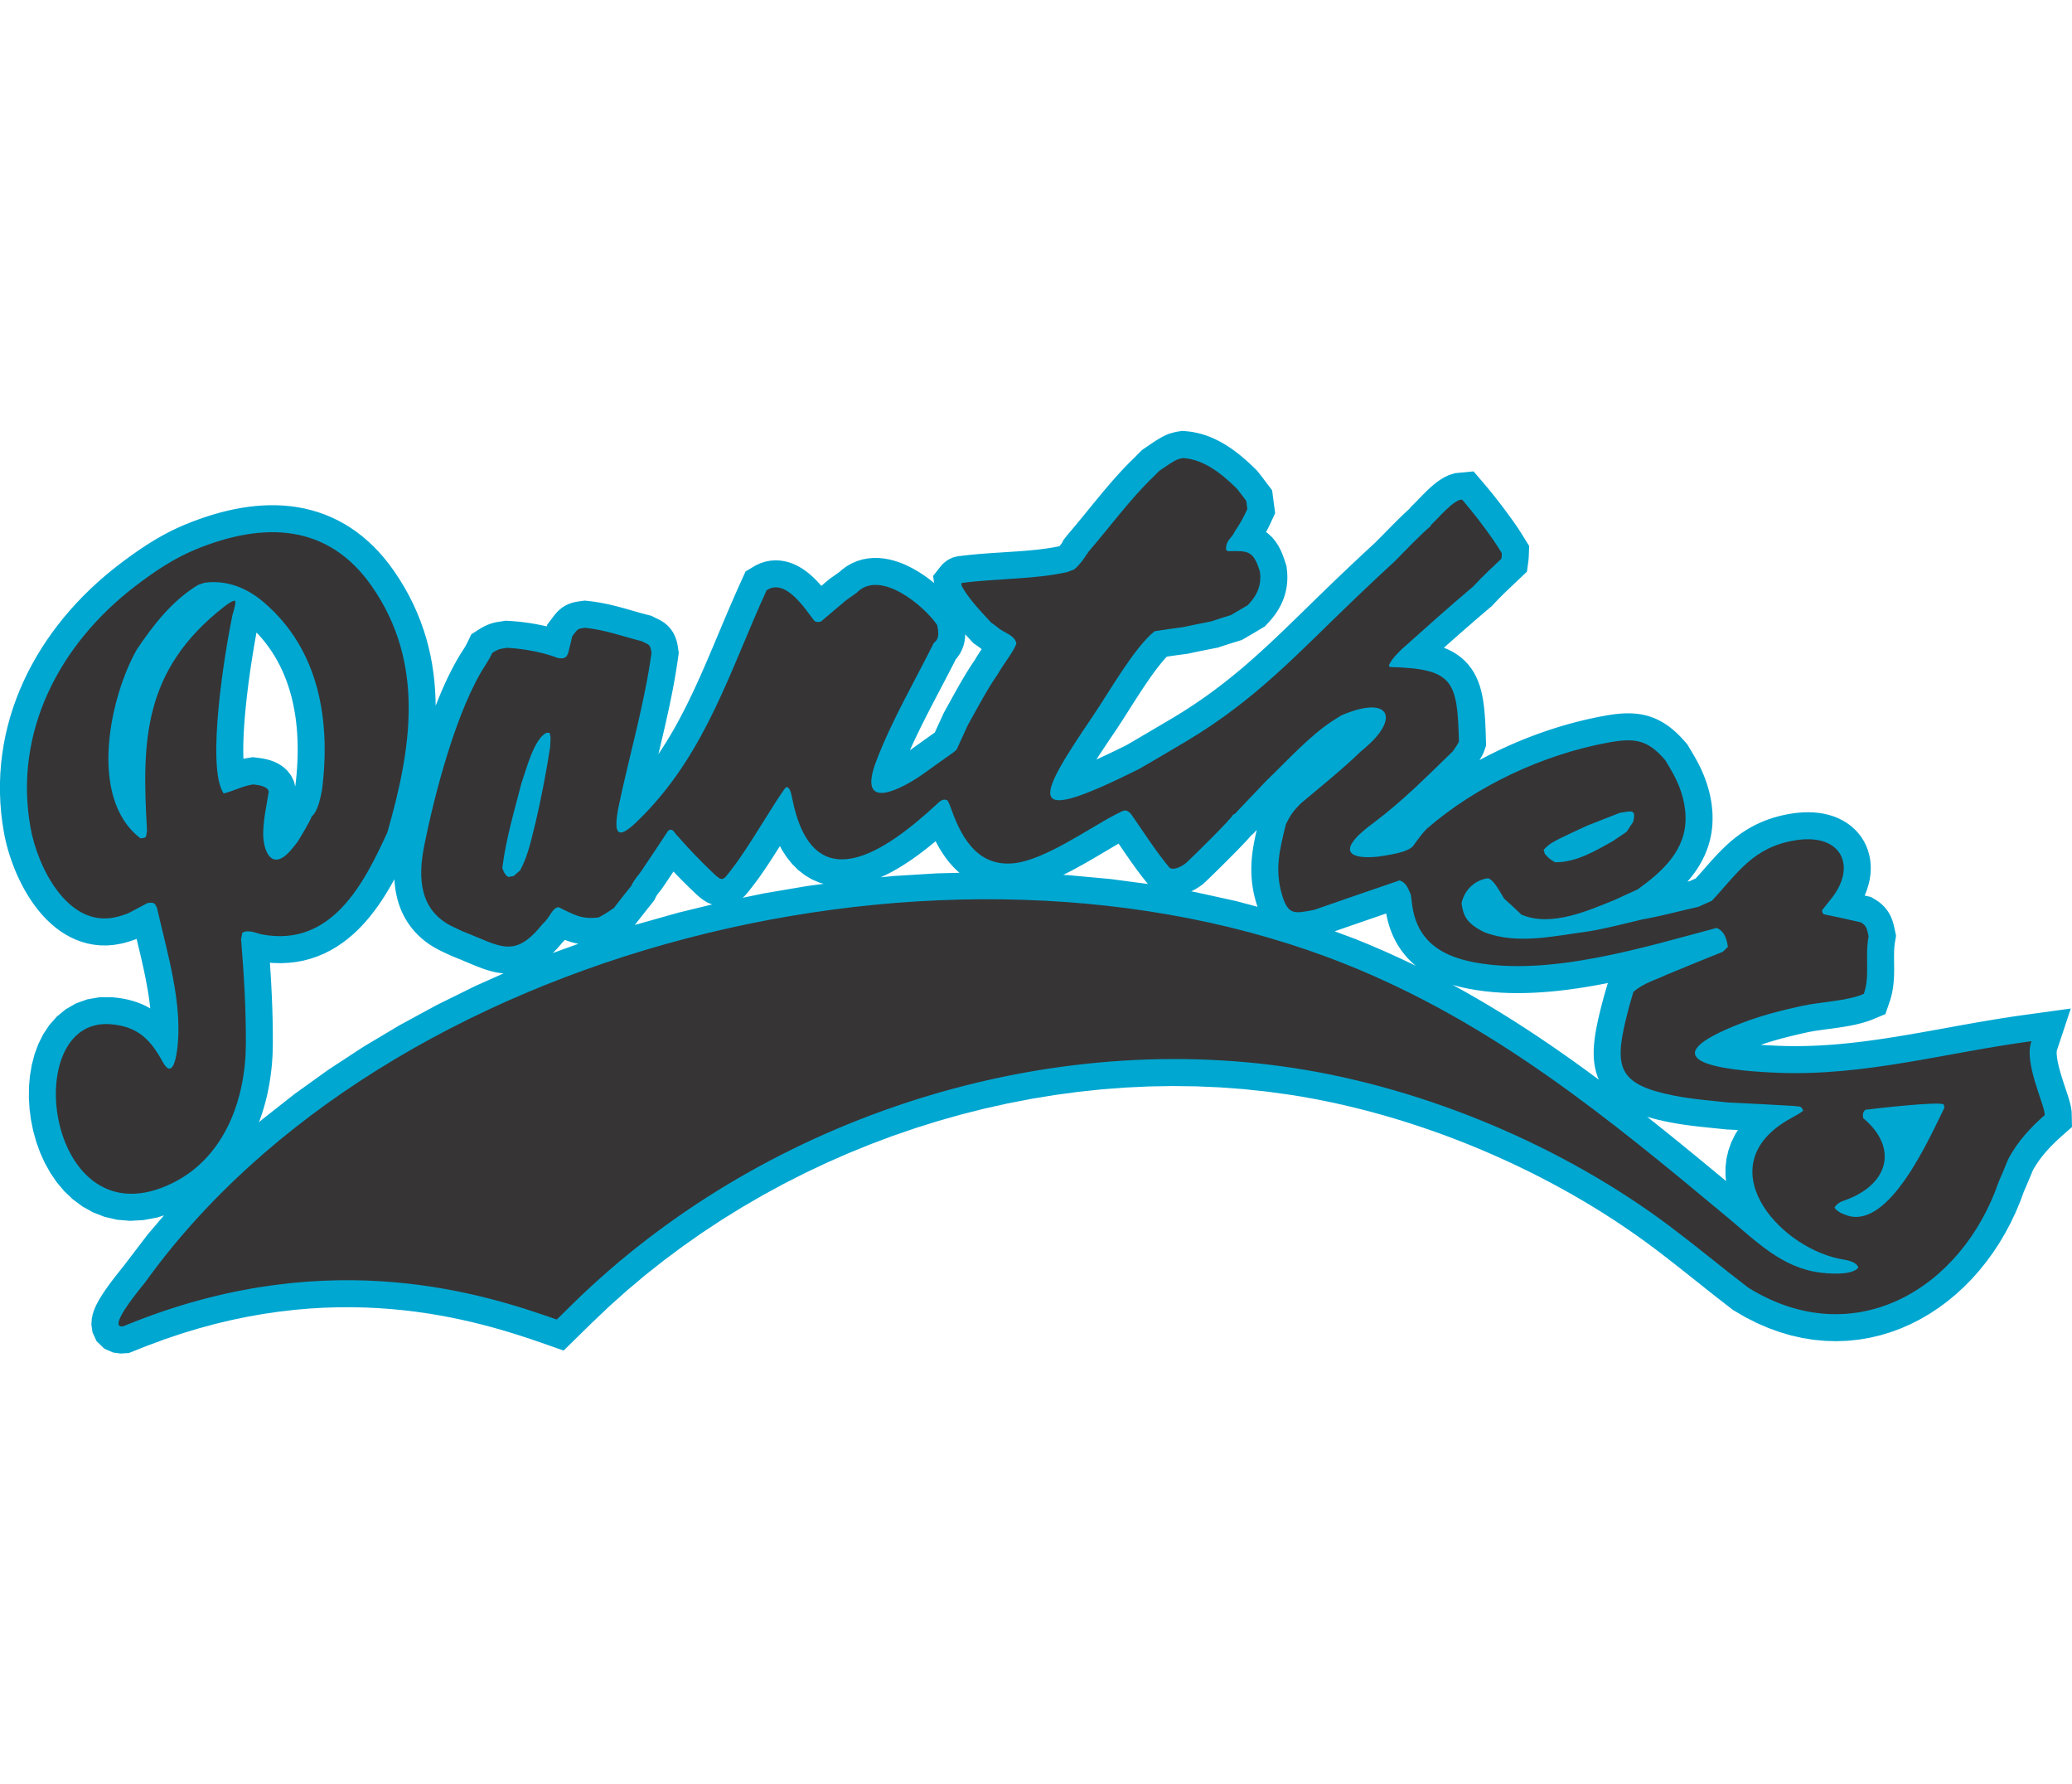
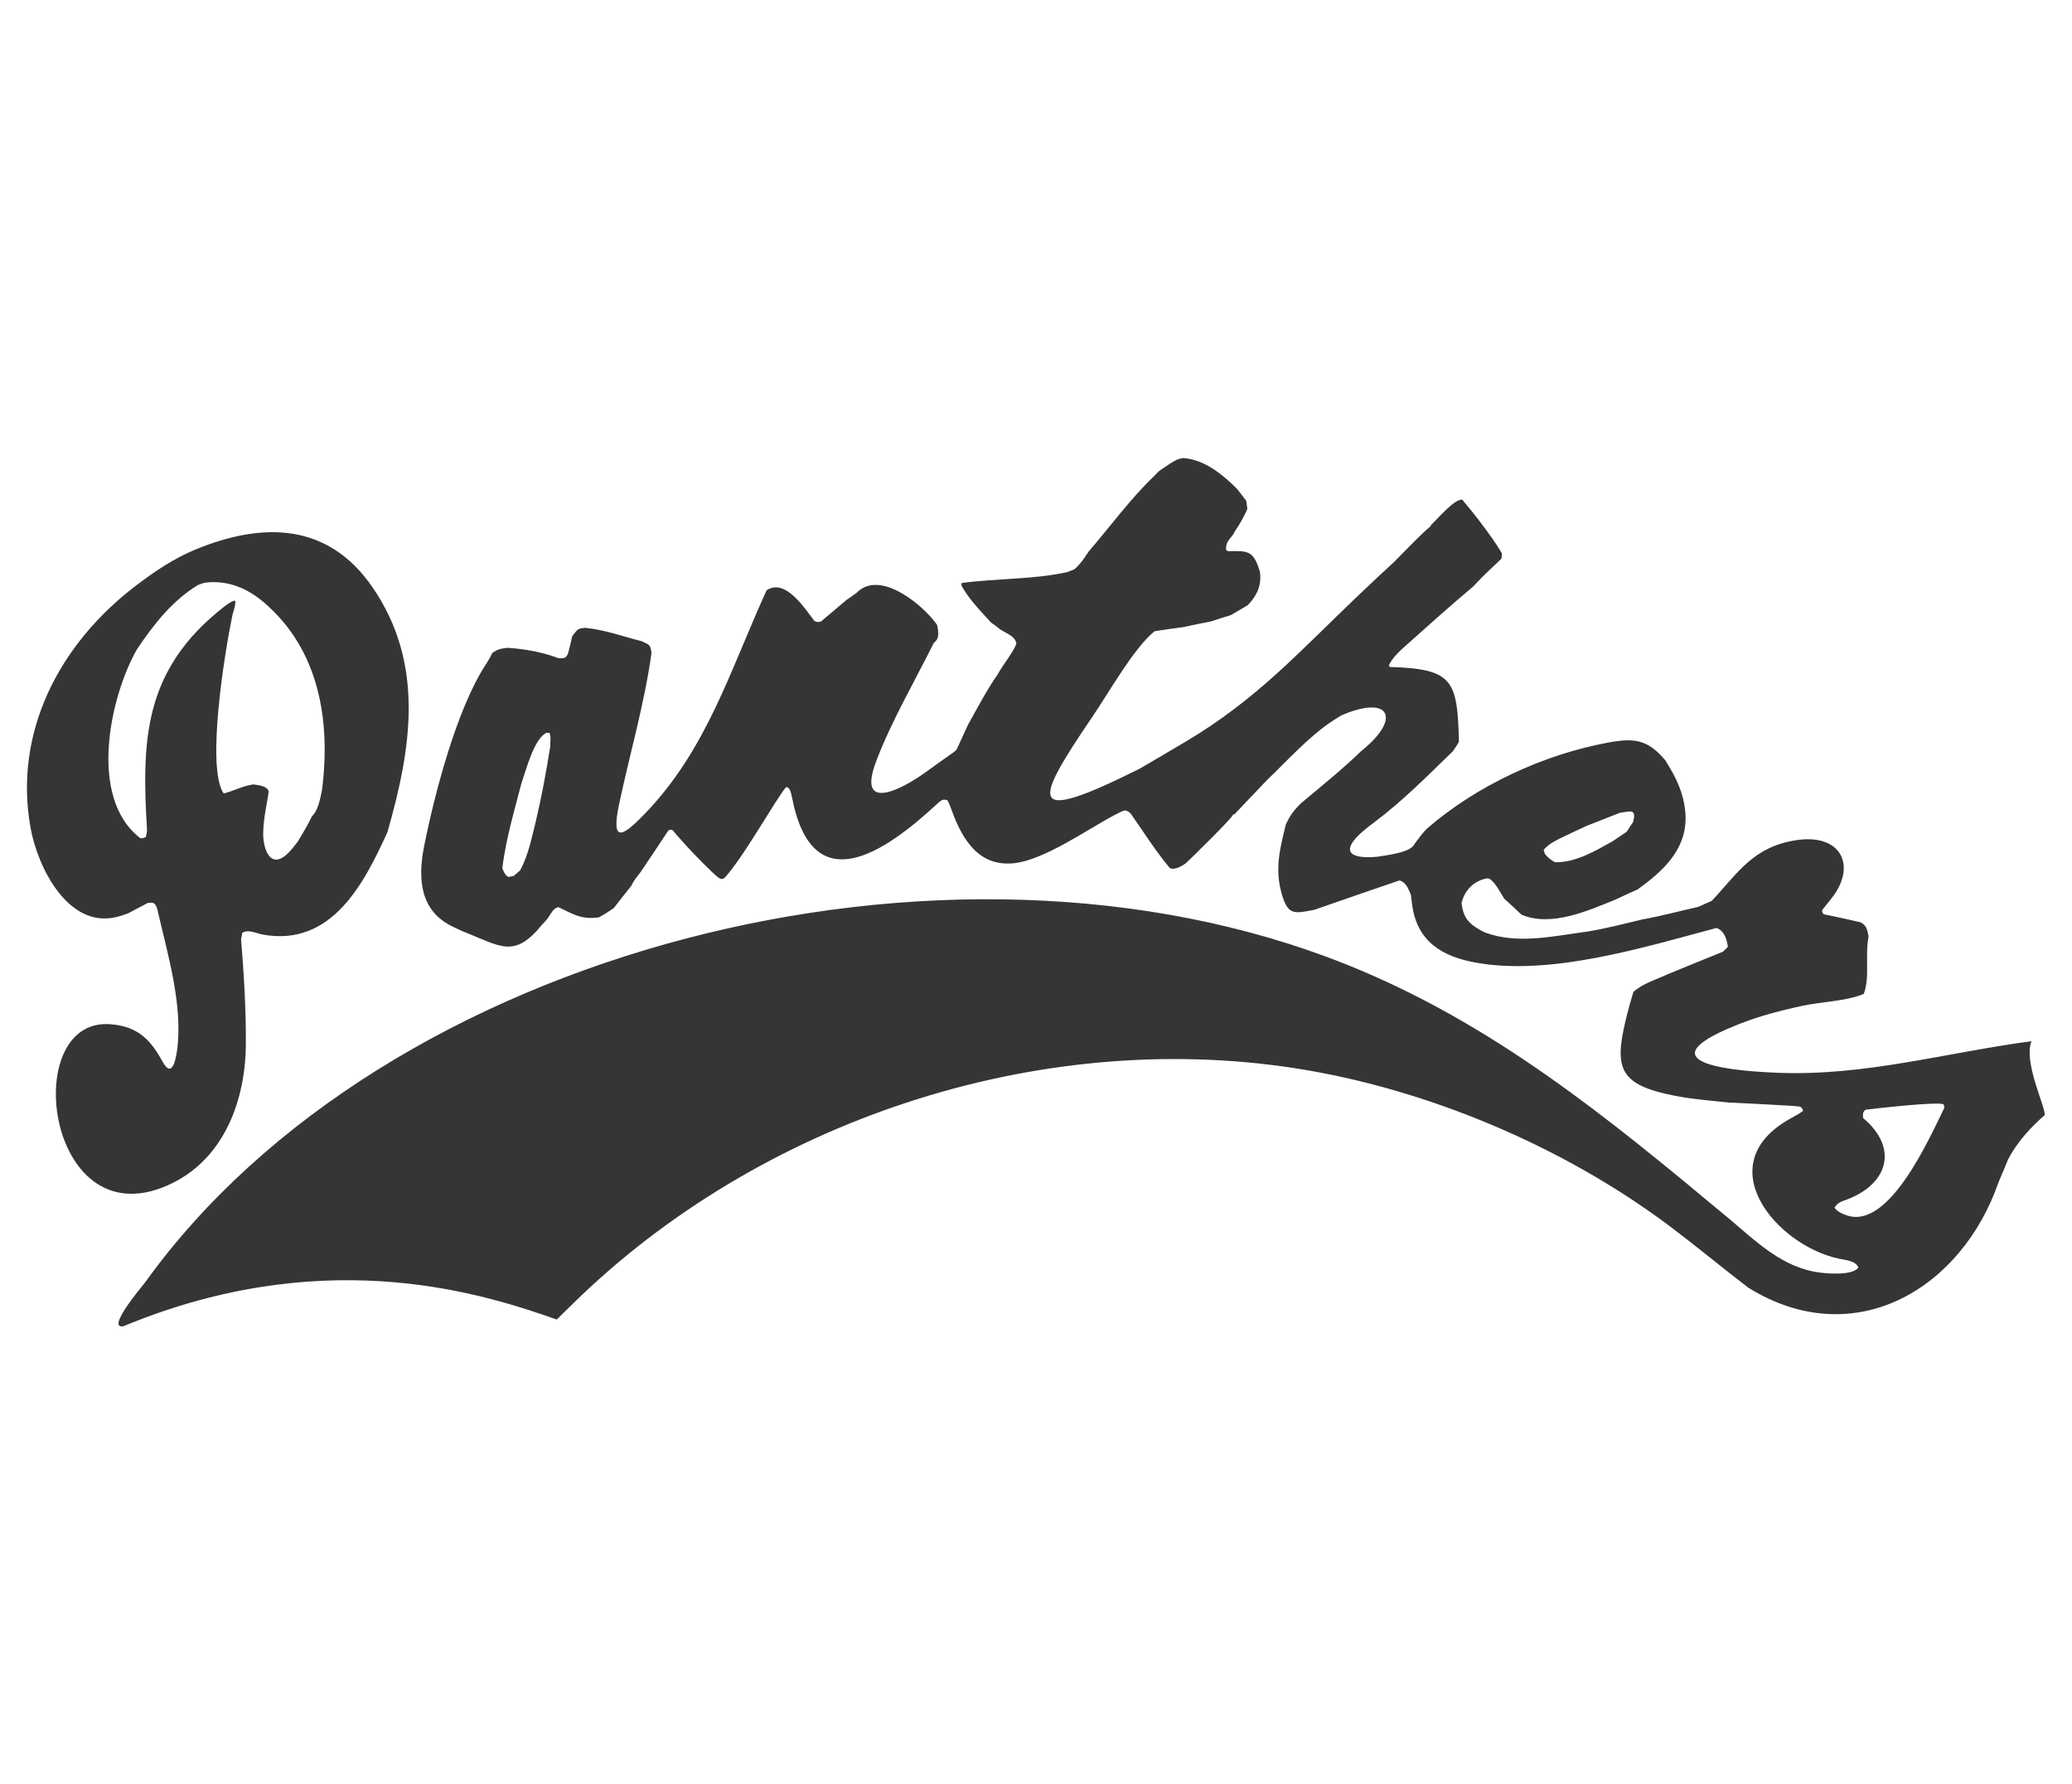
<svg xmlns="http://www.w3.org/2000/svg" xml:space="preserve" width="7.848in" height="6.757in" version="1.1" style="shape-rendering:geometricPrecision; text-rendering:geometricPrecision; image-rendering:optimizeQuality; fill-rule:evenodd; clip-rule:evenodd" viewBox="0 0 7847.74 3493.69">
  <defs>
    <style type="text/css">
   
    .fil1 {fill:#373435}
    .fil0 {fill:#00A7D1}
   
  </style>
  </defs>
  <g id="Layer_x0020_1">
    <g id="_2008548722992">
-       <path class="fil0" d="M1604.33 752.98l10.06 32.5 8.72 32.59 7.4 32.64 6.13 32.68 4.91 32.66 3.76 32.65 2.63 32.6 1.59 32.53 0.48 27.11 0.35 -0.93 9.28 -23.34 9.51 -23.01 9.78 -22.59 10.02 -22.17 10.31 -21.68 10.59 -21.2 10.91 -20.66 11.23 -20.07 11.59 -19.47 11.32 -17.77 2.75 -4.24 2.04 -3.28 2.1 -3.52 2.12 -3.71 2.15 -3.9 2.15 -4.08 2.13 -4.19 15.07 -31.04 30.18 -19.29 6.85 -4.13 7.02 -3.95 7.32 -3.76 7.51 -3.46 7.69 -3.13 7.73 -2.7 7.64 -2.28 7.14 -1.76 6.35 -1.31 5.35 -0.93 4.46 -0.7 3.67 -0.53 2.81 -0.42 2.37 -0.37 14.65 -2.55 16.52 0.93 5.25 0.32 5.24 0.37 5.25 0.4 5.32 0.44 5.34 0.48 5.28 0.52 5.37 0.54 5.44 0.6 5.33 0.62 5.34 0.66 5.39 0.69 5.46 0.74 5.37 0.77 5.35 0.79 5.54 0.86 8.98 1.48 9 1.58 8.97 1.68 8.97 1.78 8.96 1.9 8.89 1.98 6.39 1.51 1.53 -6.81 17.22 -22.6 3.31 -4.39 3.41 -4.48 3.95 -5.07 4.81 -5.77 6.2 -6.81 8.09 -7.67 10.26 -8.14 12.1 -7.5 12.34 -5.84 11.44 -4.02 9.78 -2.59 8.22 -1.67 6.78 -1.11 5.87 -0.84 18.06 -2.46 20.55 2.29 8.64 1.08 8.59 1.19 8.47 1.29 8.31 1.38 8.2 1.45 8.12 1.54 8.01 1.61 7.89 1.67 7.72 1.71 7.67 1.77 7.55 1.81 7.45 1.85 7.33 1.87 7.18 1.88 7.13 1.91 7.06 1.93 6.91 1.92 6.8 1.91 6.75 1.92 6.65 1.9 6.52 1.87 6.45 1.85 12.72 3.64 6.18 1.74 6.12 1.72 6.04 1.66 6.01 1.63 5.93 1.57 5.85 1.52 17.38 4.36 14.33 7.32 2.94 1.43 3.46 1.63 4.59 2.17 6.25 3.13 8.27 4.62 10.26 6.83 11.48 9.56 11.29 12.26 9.51 13.78 7.04 13.81 4.71 12.48 3.12 10.92 2.14 9.77 1.55 8.91 3.15 21.97 -4.61 32.66 -2.83 18.67 -2.97 18.62 -3.13 18.55 -3.25 18.53 -3.4 18.51 -3.52 18.46 -3.63 18.38 -3.72 18.36 -3.83 18.33 -3.9 18.29 -3.99 18.25 -4.05 18.2 -4.11 18.17 -4.16 18.14 -4.21 18.06 -4.22 18.02 -4.26 18.01 -4.27 17.96 -4.29 17.91 -0.79 3.31 14.01 -21.09 15.03 -23.65 14.56 -23.94 14.14 -24.25 13.74 -24.58 13.4 -24.86 13.06 -25.17 12.79 -25.47 12.52 -25.76 12.31 -26.04 12.11 -26.29 11.96 -26.56 11.84 -26.84 11.76 -27.07 11.7 -27.32 11.69 -27.54 11.7 -27.78 11.77 -27.98 11.85 -28.17 11.98 -28.35 12.14 -28.55 12.35 -28.7 12.58 -28.86 12.87 -29 26.22 -57.96 39.11 -23.31 17.22 -7.86 18.13 -5.86 18.58 -3.67 18.54 -1.43 17.94 0.66 17.05 2.45 16.01 3.94 14.76 5.08 13.57 5.9 12.55 6.56 11.57 6.99 10.72 7.32 9.97 7.54 9.35 7.73 8.76 7.82 8.24 7.87 7.78 7.87 7.41 7.9 7.01 7.83 2.8 3.25 5.12 -4.31 6 -5.04 5.95 -5.01 5.97 -5.02 9.92 -8.35 9.08 -6.19 4.54 -3.14 4.5 -3.15 4.52 -3.21 4.56 -3.25 4.55 -3.27 4.52 -3.26 8.37 -7.69 18.35 -13.43 19.59 -11.11 20.42 -8.67 20.79 -6.17 20.71 -3.8 20.31 -1.65 19.73 0.2 19.05 1.81 18.25 3.14 17.57 4.26 16.89 5.2 16.26 6.01 15.69 6.71 15.14 7.3 14.65 7.81 14.19 8.27 13.72 8.64 13.27 8.96 12.84 9.24 12.42 9.48 9.6 7.74 -3.69 -26.76 27.13 -34.31 1.65 -2.12 3.38 -3.93 5.22 -5.58 7.79 -6.83 11.01 -7.96 16.8 -8.4 17.03 -4.66 20.18 -2.57 13.57 -1.6 13.5 -1.46 13.46 -1.36 13.42 -1.23 13.3 -1.15 13.25 -1.07 13.21 -1 13.14 -0.94 13.02 -0.89 12.94 -0.85 12.86 -0.83 12.78 -0.81 12.63 -0.8 12.55 -0.82 12.49 -0.83 12.33 -0.84 12.19 -0.89 12.08 -0.92 11.97 -0.98 11.82 -1.04 11.68 -1.11 11.52 -1.18 11.39 -1.28 11.24 -1.36 11.03 -1.46 10.87 -1.56 10.74 -1.69 10.51 -1.78 10.32 -1.92 10.15 -2.05 2.28 -0.5 0.74 -0.85 2.27 -2.72 2.22 -2.77 2.04 -2.65 1.78 -2.41 1.49 -2.11 0.08 -0.13 3.31 -7.79 14.09 -18.45 9.75 -11.41 7.75 -9.15 7.71 -9.17 7.7 -9.23 7.71 -9.29 7.7 -9.34 7.71 -9.38 7.7 -9.39 7.69 -9.41 7.73 -9.45 7.71 -9.45 7.73 -9.47 7.75 -9.49 7.78 -9.49 7.82 -9.5 7.86 -9.49 7.86 -9.45 7.91 -9.43 7.95 -9.41 8.02 -9.41 8.05 -9.35 8.12 -9.32 8.18 -9.28 8.24 -9.22 8.31 -9.16 8.39 -9.12 8.51 -9.07 8.57 -8.97 8.64 -8.88 8.77 -8.82 8.87 -8.73 7.89 -7.59 1.77 -1.76 2.07 -2.11 2.33 -2.4 2.57 -2.66 2.85 -2.95 3.22 -3.27 3.59 -3.57 9.35 -8.96 12.48 -8.48 9.39 -6.43 4.94 -3.38 4.99 -3.4 5.03 -3.4 5.17 -3.44 5.25 -3.44 5.29 -3.38 5.44 -3.39 5.68 -3.42 5.9 -3.4 6.05 -3.31 6.39 -3.29 6.82 -3.25 11.68 -5.07 9.22 -2.6 2.77 -0.78 3.27 -0.91 3.91 -1.04 4.47 -1.1 5.04 -1.12 5.58 -1.06 16.26 -2.54 21.87 1.88 11.47 1.44 11.24 1.87 11.06 2.25 10.85 2.63 10.62 2.97 10.36 3.29 10.2 3.6 9.95 3.89 9.64 4.09 9.42 4.33 9.24 4.56 8.98 4.74 8.76 4.89 8.54 5.05 8.4 5.21 8.16 5.33 7.9 5.37 7.75 5.5 7.58 5.58 7.41 5.66 7.18 5.66 7.01 5.69 6.91 5.78 6.72 5.79 6.52 5.75 6.36 5.74 6.25 5.75 6.1 5.74 5.9 5.63 5.74 5.57 9.91 9.74 6.2 7.84 2.4 3.04 2.32 2.97 2.33 2.98 2.35 3.04 2.31 3 2.28 2.97 2.36 3.07 2.32 3.05 2.25 2.96 2.26 2.99 2.28 3.01 2.28 3.03 2.2 2.92 2.14 2.84 18.41 24.35 3.99 30.31 0.48 3.59 0.49 3.72 0.52 3.88 0.9 6.8 0.64 4.86 4.46 33.17 -14.76 32.23 -2.63 5.67 -2.75 5.82 -2.88 5.95 -3 6.03 -3.12 6.12 -3.29 6.27 -2.08 3.86 6.26 4.18 16.84 15.49 13.69 16.72 10.78 16.92 8.54 16.69 7.01 16.5 6.08 16.67 8.39 25.95 2.29 21.27 0.78 13.56 0.02 13.82 -0.77 14.02 -1.66 14.18 -2.55 14.2 -3.48 14.14 -4.4 14 -5.32 13.79 -6.16 13.44 -6.99 13.09 -7.74 12.67 -8.44 12.25 -9.07 11.82 -9.7 11.44 -18.79 20.24 -16.53 9.87 -4.01 2.39 -3.95 2.34 -3.85 2.29 -4.03 2.4 -4.04 2.4 -4.03 2.38 -4.05 2.39 -4.01 2.36 -4.1 2.41 -4.17 2.44 -4.09 2.38 -4.18 2.43 -4.22 2.45 -4.23 2.45 -14.18 8.14 -15.59 4.78 -4.56 1.4 -4.62 1.42 -4.55 1.4 -9.09 2.82 -4.48 1.4 -4.48 1.41 -4.46 1.41 -4.45 1.42 -4.5 1.45 -4.45 1.44 -4.39 1.45 -4.46 1.48 -4.49 1.51 -11.11 3.77 -13.21 2.59 -6.51 1.27 -6.52 1.28 -6.45 1.26 -6.46 1.28 -6.53 1.29 -6.45 1.29 -6.4 1.28 -6.43 1.3 -6.44 1.32 -6.41 1.32 -6.35 1.33 -6.37 1.35 -6.37 1.37 -6.32 1.38 -10.68 2.37 -11.09 1.49 -6.72 0.89 -6.66 0.89 -6.65 0.89 -6.6 0.9 -6.63 0.91 -6.64 0.92 -6.57 0.91 -6.54 0.93 -6.56 0.94 -6.58 0.96 -2.8 0.42 -1.73 1.79 -5.95 6.47 -6.24 7.1 -6.49 7.7 -6.7 8.26 -6.9 8.77 -7.03 9.21 -7.14 9.62 -7.25 9.99 -7.32 10.3 -7.37 10.57 -7.41 10.81 -7.42 10.99 -7.45 11.19 -7.43 11.28 -7.39 11.33 -7.37 11.4 -7.34 11.42 -7.28 11.38 -7.21 11.31 -7.13 11.23 -7.07 11.11 -6.95 10.92 -6.87 10.76 -6.78 10.55 -6.67 10.3 -6.56 10.03 -6.47 9.77 -6.17 9.16 -20.41 30.14 -18.94 28.28 -17.6 26.65 -12.88 19.87 10.89 -4.91 32.56 -15.21 35.33 -17 35.34 -17.43 2.32 -1.35 7.11 -4.14 4.16 -2.43 4.18 -2.44 4.16 -2.44 4.13 -2.41 4.12 -2.42 4.22 -2.48 4.17 -2.44 4.08 -2.39 4.13 -2.42 4.2 -2.46 4.63 -2.71 7.79 -4.58 6.9 -4.04 6.86 -4.04 6.88 -4.05 6.89 -4.06 6.87 -4.05 6.9 -4.06 6.88 -4.05 6.86 -4.05 6.9 -4.07 6.88 -4.06 6.81 -4.01 6.86 -4.06 6.93 -4.09 13.72 -8.09 6.37 -3.76 23.66 -14.32 22.9 -14.31 22.32 -14.4 21.82 -14.51 21.32 -14.61 20.87 -14.73 20.45 -14.84 20.07 -14.98 19.72 -15.11 19.41 -15.26 19.13 -15.4 18.89 -15.58 18.68 -15.73 18.5 -15.9 18.35 -16.09 18.26 -16.28 18.15 -16.46 18.12 -16.67 18.11 -16.87 18.13 -17.09 18.17 -17.3 18.25 -17.52 18.36 -17.74 18.5 -17.96 18.66 -18.19 18.87 -18.43 19.09 -18.65 19.36 -18.89 19.64 -19.11 19.96 -19.36 20.31 -19.59 20.65 -19.79 4.71 -4.49 4.68 -4.47 4.73 -4.5 4.68 -4.44 4.66 -4.44 4.7 -4.46 4.71 -4.47 4.71 -4.46 4.65 -4.4 4.68 -4.43 4.7 -4.43 4.7 -4.44 4.69 -4.4 4.7 -4.42 4.73 -4.44 4.71 -4.42 4.67 -4.37 4.69 -4.39 9.41 -8.79 4.7 -4.37 4.66 -4.35 4.7 -4.37 4.73 -4.4 4.71 -4.35 4.7 -4.35 4.7 -4.34 4.7 -4.34 4.7 -4.33 4.69 -4.32 3.91 -3.59 0.47 -0.56 3.59 -3.97 4.75 -4.73 1.96 -1.73 3.82 -3.86 7.29 -7.4 7.67 -7.81 7.99 -8.14 8.24 -8.39 8.45 -8.58 8.63 -8.73 8.76 -8.78 8.81 -8.76 8.86 -8.71 8.85 -8.59 8.83 -8.44 8.79 -8.22 8.73 -7.98 1.89 -1.68 7.31 -8.92 9.41 -9.05 5.22 -5.25 6.35 -6.52 7.2 -7.48 7.91 -8.18 8.54 -8.75 9.11 -9.11 9.65 -9.33 10.21 -9.43 10.89 -9.45 11.78 -9.42 13.1 -9.37 15.1 -9.21 18.5 -8.87 23.89 -7.43 69.54 -6.63 38.38 44.89 4.02 4.73 4 4.74 4.05 4.82 4.03 4.85 3.96 4.78 3.98 4.85 4.03 4.93 3.99 4.93 3.96 4.91 3.93 4.92 3.94 4.95 3.93 4.98 3.88 4.95 3.86 4.96 3.91 5.04 3.9 5.08 3.82 5 3.79 4.99 3.8 5.03 3.81 5.08 3.76 5.03 3.7 4.99 3.74 5.05 3.74 5.12 3.65 5.01 3.63 5.02 3.64 5.05 3.63 5.07 3.56 5.01 3.53 4.99 3.46 4.91 2.4 3.42 2.62 3.76 2.57 3.77 2.56 3.8 2.51 3.78 2.42 3.7 2.36 3.65 2.38 3.69 2.34 3.69 2.27 3.6 4.42 7.1 2.16 3.51 2.1 3.4 2.07 3.36 18.29 29.63 -1.22 33.51 -0.11 2.99 -0.16 3.4 -0.22 3.92 -0.32 4.3 -0.41 4.51 -0.55 4.94 -5.31 39.5 -32.68 31.14 -6.69 6.34 -6.59 6.23 -6.52 6.16 -6.46 6.11 -6.38 6.05 -6.31 6.01 -6.27 6.03 -6.27 6.07 -6.25 6.12 -6.26 6.2 -6.27 6.3 -6.31 6.43 -6.35 6.58 -6.45 6.8 -11.06 11.86 -12.37 10.42 -7.67 6.49 -7.81 6.64 -7.9 6.73 -8 6.85 -8.09 6.94 -8.18 7.05 -8.26 7.14 -8.33 7.22 -8.39 7.3 -8.46 7.37 -8.51 7.43 -8.55 7.48 -8.58 7.53 -8.64 7.6 -8.65 7.62 -8.67 7.65 -8.66 7.67 -8.7 7.71 -8.7 7.71 -8.69 7.71 -1.65 1.47 15.15 6.25 17.08 8.56 16.54 10.06 15.75 11.59 14.73 13.12 13.46 14.5 11.87 15.54 10.23 16.22 8.64 16.69 7.19 16.92 5.9 17.04 4.8 17.06 3.89 17.14 3.16 17.3 2.54 17.52 2.05 17.8 1.64 18.21 1.33 18.69 1.07 19.28 0.88 19.92 0.73 20.65 1.21 40.57 -9.45 26.4 -5.5 11.39 -4.93 8.68 -4.48 7.14 -0.89 1.34 8.18 -4.44 22.97 -12.01 23.16 -11.65 23.39 -11.31 23.57 -10.93 23.73 -10.57 23.89 -10.19 24.05 -9.81 24.18 -9.43 24.32 -9.05 24.44 -8.64 24.55 -8.25 24.63 -7.83 24.71 -7.42 24.78 -7.01 24.85 -6.59 24.89 -6.15 24.91 -5.71 24.95 -5.27 24.8 -4.79 10.43 -1.86 10.09 -1.69 10.07 -1.55 10.08 -1.4 10.04 -1.2 10.07 -1.01 10.1 -0.78 10.23 -0.54 10.3 -0.24 10.37 0.06 10.53 0.43 10.66 0.81 10.73 1.25 10.76 1.7 10.79 2.19 10.88 2.71 10.83 3.26 10.66 3.75 10.47 4.27 10.36 4.78 10.13 5.27 9.81 5.67 9.51 6.07 9.3 6.48 9.05 6.87 8.73 7.15 8.45 7.43 8.29 7.74 8.1 8.06 7.9 8.28 7.77 8.57 13.04 15.01 6.98 11.77 6.97 11.7 2.33 3.92 4.59 7.72 2.51 4.21 3.61 6.15 3.64 6.35 3.57 6.41 3.53 6.51 3.46 6.58 3.35 6.57 3.26 6.59 3.24 6.74 3.13 6.82 3.01 6.77 2.94 6.86 2.86 6.96 2.77 7.04 2.65 7.04 2.54 7.07 2.48 7.24 2.34 7.27 2.23 7.31 2.1 7.33 1.99 7.4 1.86 7.48 1.74 7.5 1.61 7.58 1.49 7.66 1.35 7.73 1.21 7.73 1.06 7.78 0.93 7.85 0.76 7.88 0.62 7.9 0.47 7.98 0.34 8.71 0.09 15.91 -0.66 16.34 -1.42 16.11 -2.15 15.84 -2.87 15.53 -3.53 15.2 -4.2 14.86 -4.82 14.49 -5.4 14.08 -5.9 13.64 -6.41 13.23 -6.85 12.82 -7.27 12.41 -7.61 11.95 -7.96 11.57 -8.24 11.17 -8.49 10.78 -8.71 10.4 -2.78 3.13 6.25 -1.42 2.42 -0.55 0.25 -0.11 3.23 -1.44 3.22 -1.44 3.23 -1.44 3.22 -1.44 3.26 -1.45 6.48 -2.89 3.07 -3.37 8.3 -9.26 8.26 -9.32 8.27 -9.39 8.32 -9.47 8.37 -9.52 8.48 -9.56 8.59 -9.6 8.79 -9.65 9 -9.67 9.24 -9.68 9.49 -9.63 9.81 -9.6 10.17 -9.55 10.54 -9.45 10.95 -9.33 11.39 -9.17 11.85 -8.96 12.32 -8.71 12.82 -8.44 13.34 -8.11 13.82 -7.74 14.37 -7.36 14.88 -6.91 15.39 -6.44 15.85 -5.93 16.36 -5.43 16.88 -4.89 17.33 -4.34 17.82 -3.79 18.71 -3.3 20.63 -2.76 20.6 -1.72 20.24 -0.6 19.94 0.54 19.6 1.74 19.23 2.96 18.85 4.25 18.44 5.6 17.89 7.01 17.23 8.41 16.47 9.88 15.59 11.35 14.52 12.81 13.23 14.12 11.78 15.3 10.25 16.4 8.55 17.26 6.81 17.87 5.05 18.28 3.35 18.53 1.67 18.64 0.1 18.54 -1.39 18.43 -2.8 18.23 -4.14 17.95 -5.37 17.61 -6.56 17.3 -2.86 6.34 4.3 1.01 19.64 4.57 20.37 12.07 9.49 6.51 9.38 7.56 9.01 8.56 8.28 9.4 7.28 9.86 6.11 9.95 5.07 9.87 3.98 9.38 3.05 8.5 2.33 7.63 1.84 6.86 1.47 6.14 1.21 5.43 1.06 4.91 5.17 24.03 -4.41 25.65 -0.72 4.95 -0.62 5.04 -0.52 5.19 -0.43 5.33 -0.34 5.45 -0.26 5.59 -0.18 5.78 -0.13 5.94 -0.06 6.03 -0.01 6.24 0.04 6.43 0.06 6.57 0.09 6.73 0.08 6.94 0.08 7.14 0.05 7.36 0 7.5 -0.07 7.66 -0.15 7.91 -0.27 8.15 -0.4 8.3 -0.57 8.47 -0.75 8.71 -0.99 8.98 -1.23 9.11 -1.52 9.29 -1.83 9.5 -2.19 9.62 -2.55 9.74 -2.97 9.88 -17.65 51.64 -50.1 20.83 -9.12 3.46 -9.09 3.16 -8.98 2.85 -8.99 2.64 -8.98 2.42 -8.91 2.23 -8.86 2.05 -8.82 1.9 -8.78 1.76 -8.8 1.67 -8.7 1.53 -8.63 1.45 -8.59 1.36 -8.54 1.3 -8.42 1.23 -8.32 1.18 -8.27 1.14 -8.2 1.11 -8.95 1.19 -14.73 1.97 -7.62 1.04 -7.38 1.02 -7.24 1.04 -7.03 1.04 -6.8 1.06 -6.55 1.07 -6.28 1.09 -6 1.1 -5.66 1.12 -5.68 1.21 -6.73 1.49 -7.01 1.57 -7 1.59 -6.94 1.58 -6.86 1.59 -6.88 1.61 -6.86 1.63 -6.73 1.62 -6.73 1.64 -6.71 1.67 -6.72 1.7 -6.65 1.7 -6.58 1.72 -6.6 1.74 -6.56 1.78 -6.5 1.78 -6.5 1.82 -6.49 1.85 -6.45 1.88 -6.43 1.91 -6.43 1.95 -6.39 1.97 -6.38 2.02 -6.34 2.04 -6.34 2.09 -6.36 2.13 -2.9 1 6.92 0.5 21.1 1.27 21.27 1.1 21.03 0.89 29.19 0.85 28.82 0.31 28.77 -0.21 28.74 -0.69 28.69 -1.15 28.68 -1.6 28.66 -2 28.68 -2.41 28.68 -2.77 28.69 -3.13 28.73 -3.44 28.77 -3.76 28.82 -4.03 28.88 -4.28 28.93 -4.5 29.02 -4.71 29.1 -4.88 29.18 -5.03 29.28 -5.16 29.41 -5.25 29.5 -5.33 29.63 -5.38 29.76 -5.39 29.9 -5.4 30.06 -5.35 30.21 -5.29 30.36 -5.19 30.54 -5.09 30.73 -4.93 30.9 -4.75 31.09 -4.54 193.54 -26.69 -52.94 159.39 -0.01 0.04 -0.21 1.34 -0.23 2.57 -0.11 3.72 0.1 4.71 0.38 5.57 0.68 6.37 1 7.06 1.3 7.58 1.6 8.04 1.88 8.41 2.13 8.73 2.36 8.94 2.56 9.13 2.74 9.29 2.86 9.36 2.95 9.33 3.01 9.32 3.06 9.28 3.06 9.22 3.03 9.07 2.97 8.92 2.93 8.87 2.82 8.8 2.68 8.65 2.55 8.75 2.42 9.01 2.24 9.56 2 10.62 1.53 12.75 1.22 56.17 -39.91 35.24 -4.13 3.7 -4.14 3.76 -4.11 3.78 -4.14 3.87 -4.1 3.87 -4.09 3.95 -4.09 3.99 -4.01 3.99 -4.01 4.07 -4 4.13 -3.96 4.17 -3.89 4.18 -3.84 4.22 -3.83 4.29 -3.76 4.31 -3.72 4.36 -3.66 4.4 -3.61 4.44 -3.53 4.47 -3.48 4.51 -3.39 4.53 -3.32 4.56 -3.24 4.59 -3.2 4.67 -3.12 4.7 -3.01 4.7 -2.92 4.72 -2.84 4.74 -2.74 4.78 -2.68 4.84 -0.43 0.81 -0.16 0.41 -2.26 5.6 -2.29 5.63 -2.32 5.63 -2.3 5.53 -2.31 5.54 -2.33 5.54 -2.33 5.54 -2.35 5.52 -2.33 5.45 -2.33 5.45 -2.34 5.44 -2.32 5.38 -2.31 5.36 -3.53 8.18 -13.72 37.16 -17.18 40.82 -18.86 39.71 -20.49 38.5 -22.08 37.25 -23.61 35.92 -25.11 34.54 -26.55 33.07 -27.98 31.57 -29.35 29.96 -30.68 28.29 -31.96 26.54 -33.21 24.72 -34.41 22.81 -35.57 20.83 -36.67 18.72 -37.69 16.56 -38.68 14.29 -39.6 11.93 -40.41 9.47 -41.15 6.94 -41.79 4.3 -42.34 1.6 -42.75 -1.18 -43.09 -4 -43.31 -6.89 -43.43 -9.81 -43.43 -12.78 -43.34 -15.75 -43.17 -18.75 -42.92 -21.77 -45.71 -26.62 -14.44 -11.06 -9.37 -7.22 -9.34 -7.22 -9.29 -7.23 -9.26 -7.22 -9.26 -7.26 -9.23 -7.26 -9.18 -7.24 -9.16 -7.23 -9.18 -7.26 -9.16 -7.26 -9.11 -7.23 -9.11 -7.24 -9.1 -7.24 -9.09 -7.22 -9.02 -7.19 -9.04 -7.17 -9.05 -7.19 -9.05 -7.17 -9.02 -7.15 -9.01 -7.11 -9.02 -7.12 -9.02 -7.1 -8.98 -7.05 -8.97 -7.01 -9.02 -7.03 -9 -6.99 -8.97 -6.94 -8.98 -6.91 -9 -6.89 -9.01 -6.85 -8.71 -6.6 -37.3 -27.64 -37.69 -26.96 -38.33 -26.48 -38.92 -25.98 -39.52 -25.44 -40.07 -24.93 -40.6 -24.39 -41.09 -23.84 -41.58 -23.27 -42.03 -22.7 -42.46 -22.12 -42.84 -21.51 -43.22 -20.91 -43.56 -20.29 -43.88 -19.65 -44.15 -19.02 -44.42 -18.35 -44.66 -17.7 -44.87 -17.02 -45.04 -16.34 -45.21 -15.64 -45.32 -14.94 -45.42 -14.22 -45.48 -13.5 -45.54 -12.75 -45.56 -12.01 -45.55 -11.26 -45.5 -10.5 -45.44 -9.72 -45.34 -8.94 -45.22 -8.13 -44.69 -7.28 -89.13 -12.27 -89.11 -9.42 -89.4 -6.63 -89.62 -3.87 -89.76 -1.13 -89.82 1.56 -89.82 4.24 -89.73 6.88 -89.57 9.51 -89.32 12.1 -89.01 14.67 -88.61 17.19 -88.14 19.7 -87.61 22.17 -86.97 24.61 -86.27 27.02 -85.48 29.41 -84.64 31.76 -83.69 34.08 -82.69 36.37 -81.6 38.63 -80.44 40.85 -79.19 43.05 -77.88 45.2 -76.47 47.34 -75.01 49.43 -73.46 51.49 -71.84 53.51 -70.13 55.52 -68.37 57.47 -66.52 59.41 -65.11 61.77 -3.44 3.38 -4.02 3.93 -4.02 3.95 -3.99 3.89 -3.96 3.88 -11.97 11.72 -3.99 3.93 -4.06 3.98 -3.99 3.92 -3.97 3.88 -3.99 3.93 -4.08 4 -4 3.92 -49.35 48.32 -85.67 -29.95 -27.2 -9.35 -28.76 -9.62 -30.32 -9.82 -31.84 -9.92 -33.39 -9.93 -34.91 -9.83 -36.4 -9.65 -37.88 -9.36 -39.35 -8.99 -40.77 -8.51 -42.2 -7.93 -43.59 -7.26 -44.96 -6.49 -46.31 -5.61 -47.63 -4.65 -48.92 -3.58 -50.22 -2.42 -51.48 -1.15 -52.72 0.2 -53.93 1.68 -55.15 3.23 -56.32 4.9 -57.49 6.66 -58.63 8.53 -59.77 10.5 -60.88 12.57 -61.98 14.74 -63.04 17.03 -64.12 19.41 -65.16 21.91 -66.78 24.74 -2.59 1.01 -3.29 1.29 -3.3 1.3 -3.29 1.3 -3.29 1.31 -3.38 1.34 -3.41 1.36 -3.34 1.32 -3.29 1.32 -3.43 1.37 -3.52 1.41 -3.43 1.36 -3.43 1.38 -7.15 2.85 -18.67 7.36 -31.54 1.93 -28.45 -3.87 -33.34 -14.66 -29.13 -28.41 -15.52 -33.82 -4.08 -29.03 1.52 -22.06 3.59 -16.97 4.44 -13.82 4.78 -11.88 5.03 -10.72 5.22 -10.04 5.43 -9.63 5.6 -9.33 5.76 -9.11 5.91 -9.01 6.05 -8.86 6.08 -8.66 6.11 -8.49 6.12 -8.34 6.06 -8.09 5.92 -7.79 5.75 -7.45 5.58 -7.16 5.32 -6.74 4.94 -6.22 4.56 -5.7 4.1 -5.11 3.56 -4.42 2.87 -3.59 2.04 -2.58 1.27 -1.63 89.7 -117.61 61.7 -72.34 -25.35 8.05 -52.1 9.84 -51.07 2.83 -49.48 -4.16 -47.12 -10.94 -43.98 -17.13 -40.3 -22.55 -36.28 -27.05 -32.22 -30.7 -28.26 -33.62 -24.54 -35.94 -21 -37.78 -17.67 -39.22 -14.49 -40.33 -11.44 -41.16 -8.43 -41.69 -5.48 -41.97 -2.52 -42 0.49 -41.81 3.6 -41.37 6.85 -40.7 10.35 -39.81 14.16 -38.67 18.42 -37.12 23.14 -35.02 28.35 -32.08 33.8 -27.97 39 -22.4 43.28 -15.56 46.27 -7.89 44.89 -0.11 16.06 1.44 12.66 1.53 12.46 1.91 12.27 2.3 12.08 2.71 11.89 3.12 11.63 3.53 11.42 3.93 11.23 4.38 10.94 4.77 10.64 5.18 10.33 5.54 3.58 2.12 -1.27 -11.64 -1.98 -15.72 -2.22 -15.85 -2.47 -15.99 -2.69 -16.11 -2.91 -16.23 -3.1 -16.31 -3.27 -16.37 -3.43 -16.46 -3.57 -16.52 -3.69 -16.54 -3.79 -16.58 -3.88 -16.59 -3.94 -16.61 -3.99 -16.61 -4.01 -16.6 -1.55 -6.41 -2.5 0.93 -4.03 1.48 -3.97 1.41 -3.95 1.38 -4.14 1.41 -4.26 1.4 -4.14 1.3 -4.23 1.3 -4.39 1.29 -4.34 1.22 -4.42 1.19 -4.48 1.15 -4.53 1.09 -4.7 1.08 -6.45 1.36 -23.26 3.8 -25.09 1.88 -24.82 -0.32 -24.32 -2.49 -23.64 -4.52 -22.83 -6.43 -21.83 -8.13 -20.78 -9.64 -19.71 -10.96 -18.66 -12.14 -17.58 -13.12 -16.56 -13.97 -15.61 -14.72 -14.7 -15.35 -13.84 -15.9 -13.04 -16.39 -12.29 -16.8 -11.55 -17.15 -10.86 -17.44 -10.21 -17.69 -9.56 -17.86 -8.96 -18.01 -8.35 -18.11 -7.78 -18.15 -7.2 -18.15 -6.63 -18.1 -6.06 -17.98 -5.53 -17.87 -4.98 -17.71 -4.42 -17.48 -3.88 -17.26 -3.37 -17.26 -6.02 -37.53 -4.53 -37.65 -3.01 -37.47 -1.53 -37.3 -0.05 -37.05 1.39 -36.8 2.81 -36.51 4.2 -36.21 5.58 -35.87 6.91 -35.5 8.22 -35.11 9.51 -34.7 10.76 -34.26 11.98 -33.81 13.18 -33.32 14.34 -32.85 15.48 -32.33 16.58 -31.79 17.66 -31.23 18.69 -30.68 19.72 -30.1 20.7 -29.51 21.66 -28.9 22.61 -28.3 23.53 -27.65 24.4 -27 25.26 -26.34 26.09 -25.68 26.91 -24.99 27.68 -24.29 28.46 -23.57 28.74 -22.5 7.37 -5.58 6.9 -5.19 6.89 -5.12 6.98 -5.17 7.09 -5.17 7.08 -5.13 7.12 -5.09 7.2 -5.1 7.28 -5.09 7.28 -5.02 7.33 -4.98 7.43 -4.99 7.47 -4.92 7.47 -4.87 7.58 -4.85 7.67 -4.84 7.76 -4.78 7.74 -4.69 7.83 -4.65 7.9 -4.61 7.96 -4.53 8.01 -4.48 8.06 -4.39 8.18 -4.36 8.29 -4.29 8.29 -4.19 8.36 -4.1 8.49 -4.07 8.56 -3.95 8.56 -3.85 8.66 -3.76 9 -3.8 26.5 -10.58 26.7 -9.94 26.7 -9.17 26.72 -8.41 26.74 -7.59 26.73 -6.76 26.75 -5.89 26.76 -4.99 26.76 -4.03 26.71 -3.06 26.7 -2.04 26.66 -0.98 26.63 0.12 26.54 1.27 26.43 2.45 26.31 3.69 26.14 4.97 25.91 6.25 25.66 7.6 25.32 8.95 24.97 10.32 24.53 11.7 24.06 13.09 23.53 14.48 22.97 15.86 22.34 17.21 21.7 18.56 21.03 19.9 20.34 21.21 19.63 22.49 18.94 23.8 18.18 25.03 20.64 31.03 19.03 31.3 17.47 31.59 15.92 31.83 14.4 32.04 12.92 32.22 11.49 32.4zm-110.49 944.72l-0.21 0.4 -11.18 20.1 -11.69 20.11 -12.25 20.04 -12.83 19.91 -13.47 19.7 -14.15 19.46 -14.9 19.13 -15.67 18.72 -16.49 18.22 -17.39 17.67 -18.35 17.02 -19.36 16.25 -20.4 15.34 -21.48 14.34 -22.61 13.18 -23.7 11.89 -24.76 10.42 -25.78 8.85 -26.79 7.12 -27.64 5.28 -28.41 3.36 -29.12 1.38 -29.72 -0.66 -13.23 -1.18 0.07 1.04 0.86 12.61 0.82 12.68 0.8 12.66 0.78 12.69 0.75 12.77 0.72 12.82 0.68 12.81 0.64 12.8 0.62 12.85 0.59 12.88 0.55 12.91 0.51 12.89 0.48 12.94 0.42 12.94 0.4 12.94 0.34 12.94 0.31 12.93 0.25 12.95 0.21 12.97 0.15 12.93 0.11 12.93 0.05 12.95 0 12.91 -0.06 13.35 -0.37 21.32 -0.89 21.89 -1.42 21.95 -1.95 21.96 -2.5 21.98 -3.05 21.97 -3.62 21.95 -4.2 21.87 -4.79 21.81 -5.41 21.74 -6.03 21.62 -6.67 21.47 -7.31 21.31 -4.32 11.4 11.43 -9.9 122.79 -96.74 127.95 -91.83 132.74 -86.88 137.21 -81.85 141.32 -76.76 145.1 -71.61 108 -48.28 -9.9 -0.9 -14.21 -2.17 -13.58 -2.81 -13.02 -3.33 -12.49 -3.71 -12.11 -4.02 -11.77 -4.24 -11.55 -4.42 -11.41 -4.56 -11.37 -4.68 -11.4 -4.77 -11.47 -4.83 -11.64 -4.88 -11.87 -4.93 -12.12 -4.93 -15.83 -6.27 -7.21 -3.37 -4.52 -2.1 -4.79 -2.22 -4.94 -2.3 -5.08 -2.37 -5.26 -2.48 -5.42 -2.58 -6.46 -3.12 -14.8 -7.64 -15.2 -8.85 -14.52 -9.49 -13.86 -10.17 -13.14 -10.81 -12.39 -11.43 -11.57 -11.97 -10.79 -12.5 -9.94 -12.97 -9.1 -13.38 -8.21 -13.69 -7.39 -13.96 -6.54 -14.17 -5.73 -14.29 -4.95 -14.38 -4.23 -14.44 -3.52 -14.46 -2.87 -14.42 -2.26 -14.38 -1.69 -14.33 -1.15 -14.21 -0.23 -4.62zm4933.8 935.86l-6.93 -0.81 -6.99 -0.84 -6.99 -0.87 -7.07 -0.9 -7.11 -0.95 -7.19 -0.99 -7.16 -1.02 -7.17 -1.06 -7.29 -1.12 -7.3 -1.17 -7.27 -1.21 -7.33 -1.26 -7.38 -1.33 -7.41 -1.39 -7.62 -1.49 -20.19 -4.19 -19.68 -4.49 -18.94 -4.77 -18.24 -5.1 -3.67 -1.14 29.77 23.56 42.83 34.29 42.72 34.5 42.61 34.72 42.55 34.88 42.49 35.06 42.47 35.18 13.27 11.03 -2.11 -20.77 0.11 -31.52 3.62 -31.86 7.35 -31.78 11.14 -31.22 14.88 -30.23 10.22 -15.98 -1.87 -0.09 -7.73 -0.38 -7.8 -0.36 -7.84 -0.38 -7.79 -0.37 -10.82 -0.53 -8.94 -0.96 -5.82 -0.62 -5.91 -0.61 -6.01 -0.62 -6.02 -0.61 -6.14 -0.62 -6.29 -0.63 -6.29 -0.64 -6.31 -0.63 -6.45 -0.65 -6.59 -0.67 -6.58 -0.69 -6.62 -0.69 -6.74 -0.72 -6.8 -0.74 -6.78 -0.76 -6.81 -0.77zm-372.1 -176.77l-3.84 -8.92 -5.69 -16.97 -4.24 -17.01 -2.97 -16.93 -1.82 -16.83 -0.83 -16.68 0.03 -16.52 0.76 -16.42 1.42 -16.45 1.97 -16.5 2.49 -16.63 2.93 -16.8 3.35 -17.11 3.74 -17.45 4.05 -17.66 1.91 -8.01 1.9 -7.82 1.92 -7.77 1.94 -7.67 1.96 -7.63 1.98 -7.56 2 -7.49 2 -7.37 1.99 -7.25 2.02 -7.22 2.02 -7.16 2.02 -7.02 2.02 -6.92 2.02 -6.82 2.01 -6.72 3.26 -10.72 -23.62 4.62 -31.27 5.73 -31.39 5.31 -31.5 4.87 -31.56 4.37 -31.63 3.84 -31.66 3.25 -31.67 2.63 -31.64 1.95 -31.62 1.24 -31.57 0.46 -31.5 -0.35 -31.39 -1.23 -31.27 -2.16 -31.11 -3.14 -30.96 -4.19 -30.18 -5.2 -13.12 -2.63 -12.69 -2.8 -12.72 -3.08 -12.7 -3.37 -11.61 -3.36 43.34 23.89 48.36 27.6 47.81 28.19 47.31 28.76 46.83 29.31 46.36 29.84 45.92 30.32 45.52 30.81 45.15 31.25 44.78 31.7 44.44 32.09 44.13 32.47 4.1 3.06zm-693.24 -431.1l-9.3 -7.92 -11 -10.32 -10.61 -10.96 -10.14 -11.57 -9.67 -12.2 -9.14 -12.84 -8.56 -13.42 -7.92 -13.96 -7.3 -14.49 -6.64 -15.03 -5.97 -15.5 -5.25 -15.95 -4.56 -16.34 -3.87 -16.78 -2.02 -10.88 -7.06 2.42 -10.1 3.46 -10.11 3.47 -10.09 3.46 -20.18 6.93 -10.11 3.49 -10.08 3.46 -10.09 3.48 -10.09 3.48 -10.11 3.5 -10.11 3.49 -10.09 3.49 -10.12 3.5 -22.29 7.72 -19.49 6.77 -15.26 5.31 80.15 29.78 54.23 22.26 52.77 22.74 52.06 23.5 51.4 24.24 16.73 8.24zm-599.44 -223.48l-5.23 -16.42 -3.38 -11.96 -2.92 -11.54 -2.59 -11.45 -2.24 -11.36 -1.93 -11.29 -1.6 -11.22 -1.3 -11.1 -0.99 -11.02 -0.71 -10.89 -0.43 -10.8 -0.17 -10.72 0.09 -10.56 0.32 -10.41 0.55 -10.34 0.76 -10.21 0.95 -10.02 1.1 -9.85 1.27 -9.76 1.41 -9.66 1.55 -9.54 1.64 -9.39 1.76 -9.31 1.85 -9.24 1.92 -9.09 1.97 -8.99 2.04 -8.97 1.36 -5.84 -1.48 1.57 -13.76 14.58 -5.11 3.78 -2.74 3.22 -5.24 5.94 -5.58 6.18 -5.96 6.45 -6.32 6.74 -6.7 7.06 -7.02 7.31 -7.28 7.52 -7.54 7.74 -7.75 7.9 -7.88 7.98 -7.98 8.05 -8.06 8.1 -8.04 8.05 -8 7.97 -7.91 7.85 -7.75 7.66 -7.53 7.43 -7.29 7.17 -6.97 6.83 -6.64 6.48 -6.22 6.05 -5.76 5.59 -5.27 5.1 -4.72 4.53 -4.15 3.96 -3.71 3.51 -8.18 7.6 -7.77 5.37 -2.67 1.85 -3.94 2.67 -4.86 3.15 -5.75 3.55 -6.64 3.83 -7.58 4.03 -4.39 2.09 13.15 2.3 156.82 34.5 81.09 21.68zm-414.95 -86.4l-1.65 -1.98 -5.61 -6.89 -5.54 -6.9 -5.46 -6.92 -5.36 -6.89 -5.32 -6.94 -5.25 -6.94 -5.13 -6.88 -5.1 -6.89 -5.05 -6.93 -4.99 -6.9 -4.93 -6.9 -4.88 -6.86 -4.81 -6.84 -4.79 -6.84 -4.69 -6.77 -4.66 -6.72 -4.63 -6.74 -4.61 -6.71 -4.54 -6.66 -4.49 -6.58 -4.46 -6.58 -4.45 -6.54 -0.73 -1.08 -6.1 3.5 -10.34 6.02 -10.79 6.33 -11.18 6.61 -11.52 6.82 -11.87 7.04 -12.16 7.2 -12.46 7.33 -12.69 7.41 -12.93 7.49 -13.14 7.52 -13.33 7.51 -13.52 7.48 -13.67 7.42 -13.8 7.32 -13.96 7.2 -14.06 7.03 -2.32 1.12 15.98 0.83 162.26 14.82 142.71 18.88zm-713.84 -42.38l-4.07 -3.45 -10.71 -10 -10.12 -10.36 -9.6 -10.7 -9.07 -11 -8.57 -11.25 -8.11 -11.49 -7.67 -11.68 -7.24 -11.83 -6.9 -12.04 -6.54 -12.19 -1.84 -3.65 -7.3 6.12 -21.23 17.21 -21.7 16.87 -22.13 16.43 -22.55 15.86 -22.97 15.22 -23.42 14.44 -23.89 13.55 -24.38 12.51 -18.39 8.37 49.95 -4.87 164.91 -10.07 83.55 -2.02zm-514.45 41.72l-15 -4.2 -28.98 -12.35 -27.52 -16.28 -25.48 -19.9 -23.09 -23.1 -20.62 -25.92 -18.23 -28.44 -6.69 -12.88 -4.12 6.53 -7.44 11.72 -7.47 11.72 -7.52 11.7 -7.52 11.59 -7.49 11.44 -7.47 11.29 -7.48 11.13 -7.43 10.92 -7.37 10.62 -7.32 10.36 -7.3 10.08 -7.25 9.76 -6.8 8.87 -6.42 8.32 -5.8 7.54 -6.05 7.75 -6.88 8.33 -8.75 9.61 -7.2 6.61 80.2 -16.58 163.46 -27.81 63.03 -8.43zm-422.63 78.05l-17.18 -7.01 -15.56 -9.41 -11.46 -8.56 -9.34 -7.92 -8.34 -7.6 -8.11 -7.67 -4.58 -4.39 -4.43 -4.27 -4.42 -4.29 -4.44 -4.31 -4.4 -4.31 -4.36 -4.29 -4.42 -4.37 -4.39 -4.38 -4.34 -4.34 -4.39 -4.41 -4.37 -4.42 -4.32 -4.4 -4.31 -4.41 -4.3 -4.42 -4.3 -4.45 -4.29 -4.47 -4.25 -4.45 -1.91 -2.01 -3.24 4.84 -3.28 4.88 -3.28 4.89 -3.29 4.88 -3.23 4.82 -6.59 9.8 -3.27 4.85 -3.27 4.86 -3.27 4.85 -3.32 4.94 -4.17 6.16 -3.7 5.15 -3.25 4.31 -2.92 3.78 -2.62 3.31 -2.22 2.8 -1.93 2.44 -1.69 2.17 -1.3 1.7 -1.07 1.46 -1.02 1.44 -0.88 1.32 -0.83 1.3 -0.86 1.44 -0.95 1.69 -1.06 2.02 -6.64 13.39 -10.97 13.78 -4.14 5.18 -4.12 5.17 -4.09 5.12 -4.07 5.13 -4.1 5.15 -4.08 5.15 -4.07 5.12 -3.99 5.06 -4.02 5.11 -4.04 5.16 -4.01 5.12 -3.99 5.13 -4.01 5.17 -3.97 5.16 -5.6 7.28 6.6 -2.12 159.04 -44.81 127.01 -30.96zm-506.52 149.02l-6.86 -1.36 -7.31 -1.66 -7.16 -1.85 -6.93 -1.99 -6.68 -2.11 -6.44 -2.19 -6.22 -2.28 -3.5 -1.35 -5.79 6.2 -2.85 2.68 -6.81 8.25 -11.77 13.45 -11.85 12.69 -6.88 6.83 6.16 -2.48 90.9 -32.81zm1465.42 -1171.82l-0.62 12.08 -1.88 13.9 -3.61 15.25 -5.82 16.06 -8.44 16.48 -11.31 16 -3.86 4.06 -5.99 11.85 -7.16 14.06 -7.2 14.01 -7.22 13.98 -7.26 13.97 -7.26 13.93 -7.27 13.88 -7.26 13.87 -7.27 13.87 -14.48 27.65 -7.18 13.78 -7.16 13.77 -7.11 13.76 -7.05 13.7 -6.97 13.67 -6.92 13.69 -6.85 13.68 -6.75 13.63 -6.65 13.6 -6.56 13.6 -6.46 13.59 -6.33 13.53 -6.21 13.53 -6.1 13.52 -1.34 3.04 7.08 -5.08 6.93 -4.96 6.94 -4.98 6.96 -4.99 6.94 -4.97 6.92 -4.95 6.96 -4.98 6.99 -4.99 6.97 -4.97 6.96 -4.95 6.99 -4.97 7 -4.95 6.95 -4.91 3.51 -2.48 0.42 -0.91 2.66 -5.78 2.63 -5.76 2.64 -5.76 2.66 -5.81 2.67 -5.81 2.64 -5.78 2.66 -5.78 2.64 -5.78 2.66 -5.78 2.63 -5.76 2.64 -5.76 4.26 -9.32 5.38 -9.72 6.54 -11.85 3.93 -7.14 3.54 -6.42 3.54 -6.43 3.57 -6.46 3.61 -6.55 3.64 -6.56 3.61 -6.5 3.62 -6.49 3.66 -6.56 3.7 -6.58 3.67 -6.51 3.68 -6.49 3.72 -6.54 3.76 -6.52 3.73 -6.44 3.74 -6.39 3.76 -6.4 3.78 -6.36 3.77 -6.27 3.76 -6.2 3.83 -6.24 3.85 -6.17 3.84 -6.09 3.86 -6.01 3.87 -5.96 3.9 -5.89 3.91 -5.82 3.95 -5.75 1.12 -1.61 2.89 -4.99 5.82 -9.57 5.8 -9.14 5.73 -8.78 5.6 -8.35 0.15 -0.23 -2.18 -1.89 -0.54 -0.42 -2.9 -2.21 -2.74 -2.06 -2.57 -1.92 -2.44 -1.78 -2.38 -1.7 -2.29 -1.59 -12.77 -8.62 -11.91 -12.91 -3.84 -4.14 -3.86 -4.17 -3.9 -4.22 -7.82 -8.46zm-2728.67 313.92l-1.91 24.59 -1.56 24.12 -1.2 23.47 -0.79 22.7 -0.38 21.75 0.07 20.63 0.51 19.34 0.05 0.84 0.98 -0.23 11.2 -2.23 23.22 -3.65 17.73 2.08 5.04 0.62 5.93 0.83 6.65 1.05 7.43 1.37 8.04 1.74 8.77 2.23 9.62 2.93 10.45 3.84 11.42 5.11 12.55 6.98 13.57 9.6 14.22 13.28 13.59 17.77 11.05 22.41 4.59 18.79 0.6 -2.97 0.02 -0.09 2.25 -19.1 2.25 -22.8 1.79 -22.7 1.32 -22.62 0.85 -22.49 0.36 -22.34 -0.15 -22.17 -0.66 -22.01 -1.17 -21.79 -1.7 -21.57 -2.25 -21.34 -2.8 -21.11 -3.34 -20.82 -3.91 -20.53 -4.48 -20.25 -5.06 -19.96 -5.63 -19.62 -6.22 -19.28 -6.82 -18.94 -7.45 -18.63 -8.05 -18.26 -8.69 -17.9 -9.34 -17.55 -10 -17.21 -10.66 -16.83 -11.37 -16.48 -12.07 -16.12 -12.82 -15.76 -13.58 -15.41 -7.77 -8.14 -3.05 16.58 -3.38 19.09 -3.48 20.3 -3.54 21.35 -3.56 22.23 -3.53 23.05 -3.49 23.74 -3.41 24.29 -3.3 24.71 -3.14 25 -2.96 25.18 -2.74 25.24 -2.51 25.14 -2.21 24.92z" />
      <path class="fil1" d="M417.67 2246.73c106.48,7.98 153.99,61.25 198.69,142.78 35.12,64.14 49.31,-9 53.85,-41.09 24.55,-172.49 -36.71,-371.61 -75.04,-539.65 -8.07,-20.38 -10.74,-24.32 -36.03,-20.95 -24.03,12.86 -48.05,25.71 -73.14,38.7 -17.21,6.65 -34.35,12.24 -51.75,15.84 -178.72,36.95 -291.71,-190.43 -318.47,-338.82 -65.31,-361.79 108.24,-696.32 399.59,-917.93 69.81,-53.1 143.09,-102.52 224.28,-136.04 261.65,-108.03 504.53,-97.32 668.9,139.34 203.46,292.81 148.6,617.34 58.71,931.02 -87.03,190.41 -209.83,436.29 -473.97,387.03 -11.56,-2.22 -24.85,-7.42 -38.09,-10.21 -13.25,-2.79 -26.43,-3.18 -37.78,4.23 -1.12,7.66 -2.25,15.31 -4.43,23.12 10.58,128.17 18.99,265.87 18.18,398.65 -1.25,207.02 -78.88,425.73 -274.93,524.06 -478.41,240.02 -591.01,-626.54 -238.55,-600.07zm133.12 976.13c904.09,-1257.25 3033.95,-1808.06 4547.13,-1202.95 556.5,222.54 992.46,581.21 1445.78,958.94 108.45,90.39 206.21,190.76 351.59,208.63 62.29,7.65 125.2,4.63 143.28,-19.02 -8.83,-25.79 -48.33,-28.53 -72.99,-33.72 -236.87,-49.78 -497,-356.61 -184.91,-530.44 19.66,-10.95 38.39,-20.93 48.99,-30.06 -8.22,-21.42 -15.81,-13.98 -34.57,-17.92 -82.19,-5.13 -165.3,-9.08 -248.41,-13.02 -63.27,-6.99 -136.36,-12.25 -207.07,-26.32 -204.44,-40.65 -225.65,-101.9 -183.2,-281.79 9.34,-39.58 19.86,-77.45 29.94,-110.43 37.3,-33.93 92.17,-48.75 124.35,-64.83 72.16,-29.99 143.39,-58.78 214.63,-87.58 6.67,-6.25 13.35,-12.5 18.98,-18.62 -4.49,-33.72 -15.66,-61.19 -42.78,-71.52 -272.54,72.54 -632.7,184.77 -918.5,130.05 -115.6,-22.14 -217.13,-75.13 -234.88,-220.96 -1.41,-11.6 -2.95,-23.19 -4.5,-34.78 -10.89,-25.37 -17.9,-45.89 -42.63,-54.39 -107.7,36.87 -215.41,73.74 -324.02,111.8 -72.7,13.22 -97.78,22.67 -121.49,-57.56 -28.55,-96.59 -7.96,-174.28 14.96,-267.17 17.08,-34.86 28.18,-50.21 56.07,-78.26 76.23,-63.78 163.36,-134.37 226.94,-196.47 13.08,-10.58 25.08,-21.19 35.96,-31.55 109.97,-104.92 64.21,-179.97 -108.93,-105.65 -9.08,5.74 -18.65,11.55 -28.48,17.81 -90.62,57.67 -176.93,154.45 -255.02,229.09 -39.49,41.72 -80.02,83.58 -120.43,126.5 -2.11,0.28 -4.08,1.62 -7.09,3.09 1.19,8.95 -156.15,163.22 -178.26,183.54 -7.86,5.34 -39.07,28.81 -60.91,17.77 -54.86,-65.63 -101.22,-139.89 -147.5,-205.58 -22.2,-21.72 -28.17,-10.19 -63.52,6.31 -97.92,51.53 -265.24,169.99 -379.65,181.5 -126.33,12.7 -192.25,-79.75 -235.68,-202.49 -4.38,-12.38 -8.98,-24.29 -15.3,-35.51 -17.63,-8.64 -28.77,3.35 -41.91,15.5 -192.01,177.52 -470.28,374.16 -547.28,-28.22 -4.27,-22.29 -11.22,-41.34 -23.33,-36.54 -36.92,45.51 -137.94,223.81 -203.1,307.43 -36.37,46.65 -34.65,52.59 -75.59,13.5 -45.3,-43.26 -89.45,-89.25 -129.56,-135.32 -10.61,-7.16 -19.11,-36.45 -37.45,-21.13 -33.87,51.7 -68.79,103.54 -103.71,155.38 -11.73,16.58 -23.26,26.69 -35.84,53.04 -22.06,27.61 -44.12,55.21 -66.05,83.87 -15.73,10.67 -32.38,22.55 -57.47,35.54 -65.93,8.78 -96.65,-12.51 -152.09,-38.73 -25.29,3.37 -30.41,37.3 -59.22,62.58 -108.69,135.14 -157.79,85.69 -303.99,28.69 -12.01,-5.63 -25.13,-11.58 -38.45,-18.07 -124.47,-60.5 -131.35,-182.62 -107.18,-304.2 39.61,-199.28 124.08,-522.28 234.41,-689.33 8.2,-12.41 16.26,-26.65 23.89,-42.65 26.63,-17.49 33.37,-15.17 55.37,-19.17 23.89,1.23 49.34,3.93 74.68,7.96 42.23,6.71 84.17,17.13 118.16,30.7 29.57,4.64 32.52,-5.4 38.5,-16.92 5.62,-22.2 11.24,-44.4 15.96,-65.4 21.92,-28.66 18.76,-28.24 48.26,-32.17 78.75,8.13 145.43,33.57 214.83,50.76 27.68,14.54 32.39,9.61 37.02,44.39 -25.96,189.3 -81.58,380.24 -122.15,569.99 -33.03,154.46 13.39,125.21 94.74,41.3 237.67,-245.19 324.84,-545.58 463.43,-848.46 71.87,-48.19 146.95,72.66 180.53,115.38 9.56,7.3 18.76,3.93 25.08,3.09 32.75,-27.95 64.57,-54.72 96.4,-81.48 13.76,-9.34 26.49,-18.54 39.2,-27.74 88.64,-90.97 255.64,49.95 304.81,122.42 2.11,15.81 13.06,49.74 -12.51,67.09 -72.79,146.25 -159.88,294.63 -218.36,448.16 -77.94,204.6 109.73,97.38 180.33,46.79 37.13,-26.62 73.82,-53.02 110.61,-78.84 4.85,-3.86 9.7,-7.72 13.49,-11.44 14.12,-30.84 28.25,-61.68 42.38,-92.51 37.16,-67.16 76.66,-141.06 112.78,-191.99 23.38,-41.72 58.67,-82.89 71.31,-116.74 -4.35,-32.67 -50.71,-42.58 -69.19,-60.49 -8.35,-6.39 -16.71,-12.79 -26.13,-19.04 -41.37,-44.9 -83.66,-88.6 -111.75,-138.48 -0.42,-3.16 -0.84,-6.33 -1.27,-9.48 0.91,-1.2 1.82,-2.39 2.87,-2.53 133.84,-17.83 274.97,-13.03 398.84,-41.32 9.2,-3.37 17.35,-6.6 25.5,-9.83 19.4,-15.46 43.91,-48.76 47.01,-57.74 1.96,-1.34 3.02,-1.47 4.07,-1.63 0.78,-2.25 0.63,-3.3 0.49,-4.35 86.36,-100.52 163.43,-206.25 250.07,-288.56 7.59,-7.45 14.12,-14.76 20.79,-21.01 27.54,-18.68 51.02,-35.75 70.34,-43.68 7.23,-2.04 13.42,-3.94 19.74,-4.78 81.14,5.28 149.91,62.61 204.28,116.51 11.59,14.54 23.32,30.13 35.05,45.73 1.27,9.49 2.67,20.02 4.07,30.57 -12.44,27.4 -25.15,52.69 -49.4,88.09 -6.04,19.04 -35.48,31.55 -30.57,68.43 2.25,0.78 4.5,1.55 6.89,3.37 78.04,-1.81 96.24,-2.09 120.88,78.28 5.9,44.26 -5.91,84.45 -46.45,126.31 -20.87,12.43 -41.74,24.86 -63.65,37.44 -24.73,7.58 -49.46,15.16 -75.11,23.94 -34.49,6.75 -70.04,13.62 -105.45,21.56 -35.83,4.77 -71.66,9.55 -108.4,15.51 -77.21,61.52 -173.76,232.99 -235.5,323.78 -224.66,330.44 -252.09,411.54 177.33,197.7 22.4,-13.04 44.64,-26.06 66.79,-39.06 36.92,-21.68 73.59,-43.33 110.25,-64.96 267.24,-159.22 425.09,-335.65 644.85,-545.48 49.62,-47.37 99.18,-93.95 148.74,-139.37 1.83,-2.39 3.65,-4.78 5.62,-6.11 36.89,-37.09 90.49,-93.56 127.17,-124.19 0.78,-2.25 1.69,-3.44 1.55,-4.49 29.58,-27.54 86.77,-97.36 118.03,-96.16 40.59,47.14 80.85,99.7 116.6,150.7 11.87,16.65 22.82,34.5 33.78,52.34 -0.21,6.46 -0.43,12.93 -1.55,20.58 -35.2,33.65 -68.71,63.85 -107.14,105.44 -82,68.84 -183.6,159.59 -270.79,237.7 -13.21,13.56 -35.34,32.59 -48.69,61.19 1.34,1.97 2.66,3.94 4,5.91 241.49,6.5 255.34,52.05 261.65,281.53 -2.18,7.79 -10.4,18.54 -22.91,37.37 -91.2,88.29 -189.42,188.25 -299.66,270.5 -15.31,11.59 -29.32,22.14 -42.34,33.55 -85.9,75.23 -49.43,105.23 56.3,95.44 36.85,-5.85 112.47,-14.75 135.1,-40.52 19.81,-28.38 37.16,-51.06 52.35,-65.96 185.78,-161.09 438.98,-280.29 686.22,-325.75 99.41,-18.26 149.39,-12.15 216.7,67.14 6.21,10.43 12.42,20.86 18.64,31.3 33.93,56.94 56.04,116.9 57.89,181.04 3.72,127.56 -87.81,209.12 -181.92,276.8 -28.38,12.36 -56.62,25.78 -85.92,39.33 -96.74,38.62 -240.21,104.93 -354.01,55.72 -21,-20.79 -42.91,-40.39 -64.84,-60 -14.82,-22.69 -38.56,-72.08 -61.81,-77.57 -45.32,6.03 -88.03,39.61 -99.98,94.83 6.09,45.71 19.62,69.14 56.97,93.11 10.56,6.77 21.13,12.51 31.74,17.34 123.33,46.07 260.53,13.56 388.85,-3.53 72.43,-11.78 144.93,-31.1 207.32,-45.84 74.41,-13.13 147.82,-33.63 211.4,-47.46 17.21,-7.65 34.42,-15.31 51.64,-22.97 98.8,-105.44 155.61,-203.64 317.61,-229.36 174.23,-27.7 232.64,98.58 135.29,220.64 -11.59,14.56 -23.31,29.26 -35.26,44.26 0.42,3.16 0.35,10.67 6.31,15.24 47.42,9.77 93.79,19.68 140.29,30.65 21.99,12.08 23.96,26.84 29.58,52.9 -14.62,79.24 6.11,151.3 -18.16,218 -63.23,27.52 -164.6,30.06 -236.93,46.04 -77.52,17.11 -150.66,35.6 -225.11,64.29 -361.19,139.24 -97.16,179.46 138.39,188.52 329.45,12.67 633.75,-76.33 958.84,-119.63 -31.02,80.47 51.92,243.83 50.13,279.68 -48.97,42.98 -102.72,98.4 -138.56,167.52 -11.24,28.32 -23.54,56.76 -35.84,85.21 -139.75,406.38 -547.68,649.41 -948.31,400.87 -98.03,-74.97 -193.27,-154.21 -291.87,-228.58 -406.2,-306.49 -928.41,-525.93 -1426.59,-602.69 -978.97,-150.86 -2028.14,201.93 -2730.58,889.13 -21.35,20.89 -42.7,41.83 -64.04,62.77 -268.4,-94.44 -845.85,-283.73 -1587.97,3.98 -18.32,7.1 -36.58,14.54 -54.87,21.79 -31.49,4.2 -14.47,-32.29 12.52,-72.56 26.98,-40.28 63.96,-84.34 72.36,-95.33zm-32.63 -2394.83c62.55,-93.44 134.09,-185.05 231.31,-244.23 9.2,-3.38 17.35,-6.6 25.64,-8.78 85.58,-11.4 161.71,20.57 225.16,74.99 208.37,178.74 252.89,445.88 219.36,709.85 -4.72,21.01 -13.23,77.91 -38.23,99.48 -11.52,26.2 -32.61,61.19 -54.6,97.37 -7.51,9.04 -17.17,22.36 -28.38,34.68 -72.61,79.84 -103.17,-6.73 -101.56,-70.8 1.39,-54.89 13.7,-105.79 20.92,-154.21 -2.8,-21.08 -40.94,-25.65 -58.36,-27.62 -39.28,5.23 -73.62,24.67 -112.34,34.27 -67.28,-99.18 4.49,-537.47 33.32,-675.82 5.28,-16.79 14,-47.98 9.98,-53.89 -7.89,-1.28 -24.32,9.13 -41.93,22.87 -308.09,240.42 -311.44,510.55 -291.53,847.37 -1.12,7.66 -2.25,15.32 -4.29,24.17 -5.9,4 -13.28,4.97 -20.79,4.91 -201.43,-154.08 -112.96,-540.66 -13.67,-714.6zm1384.28 826.99c14.77,-114.59 46.11,-217.43 72.19,-319.57 20.1,-58.45 47.58,-166.14 93.54,-191.57 20.02,-2.67 12,1.62 17.13,15.95 -0.56,11.87 -1.12,23.74 -1.55,36.67 -13.15,86.49 -32.63,189.89 -55.19,286.21 -14.97,56.69 -25.8,120.34 -58.41,181.52 -7.73,6.4 -16.36,13.97 -25.01,21.56 -6.32,0.85 -12.64,1.7 -18.83,3.59 -14.82,-6.61 -20.51,-25.15 -23.88,-34.36zm3944.1 -68.45c22.34,-25.5 44.83,-33.85 62.81,-43.76 34.28,-16.37 68.57,-32.72 101.94,-47.9 41.8,-16.29 83.61,-32.59 124.35,-48.74 41.11,-5.46 63.16,-16.99 49.73,35.21 -8.07,11.8 -16.16,23.6 -24.1,36.45 -17.71,12.01 -35.42,24.03 -53.12,36.03 -58.94,32.52 -138.19,81.69 -218.91,79.56 -15.11,-8.71 -28.24,-18.75 -38.63,-32.38 -0.7,-5.27 -2.46,-10.4 -4.08,-14.48zm1101.72 1354.75c8.35,-13.86 19.94,-21.19 33.3,-25.71 170.25,-57.64 212.06,-198.94 74.87,-313.66 -2.18,-24.37 3.23,-24.03 8.7,-31.19 27.29,-3.63 280.04,-32.81 296.54,-20.19 1.61,4.07 2.17,8.28 2.74,12.51 -60.46,123.42 -208.9,458.1 -366.82,408.41 -21.54,-6.79 -41.71,-17.23 -49.33,-30.16z" />
    </g>
  </g>
</svg>